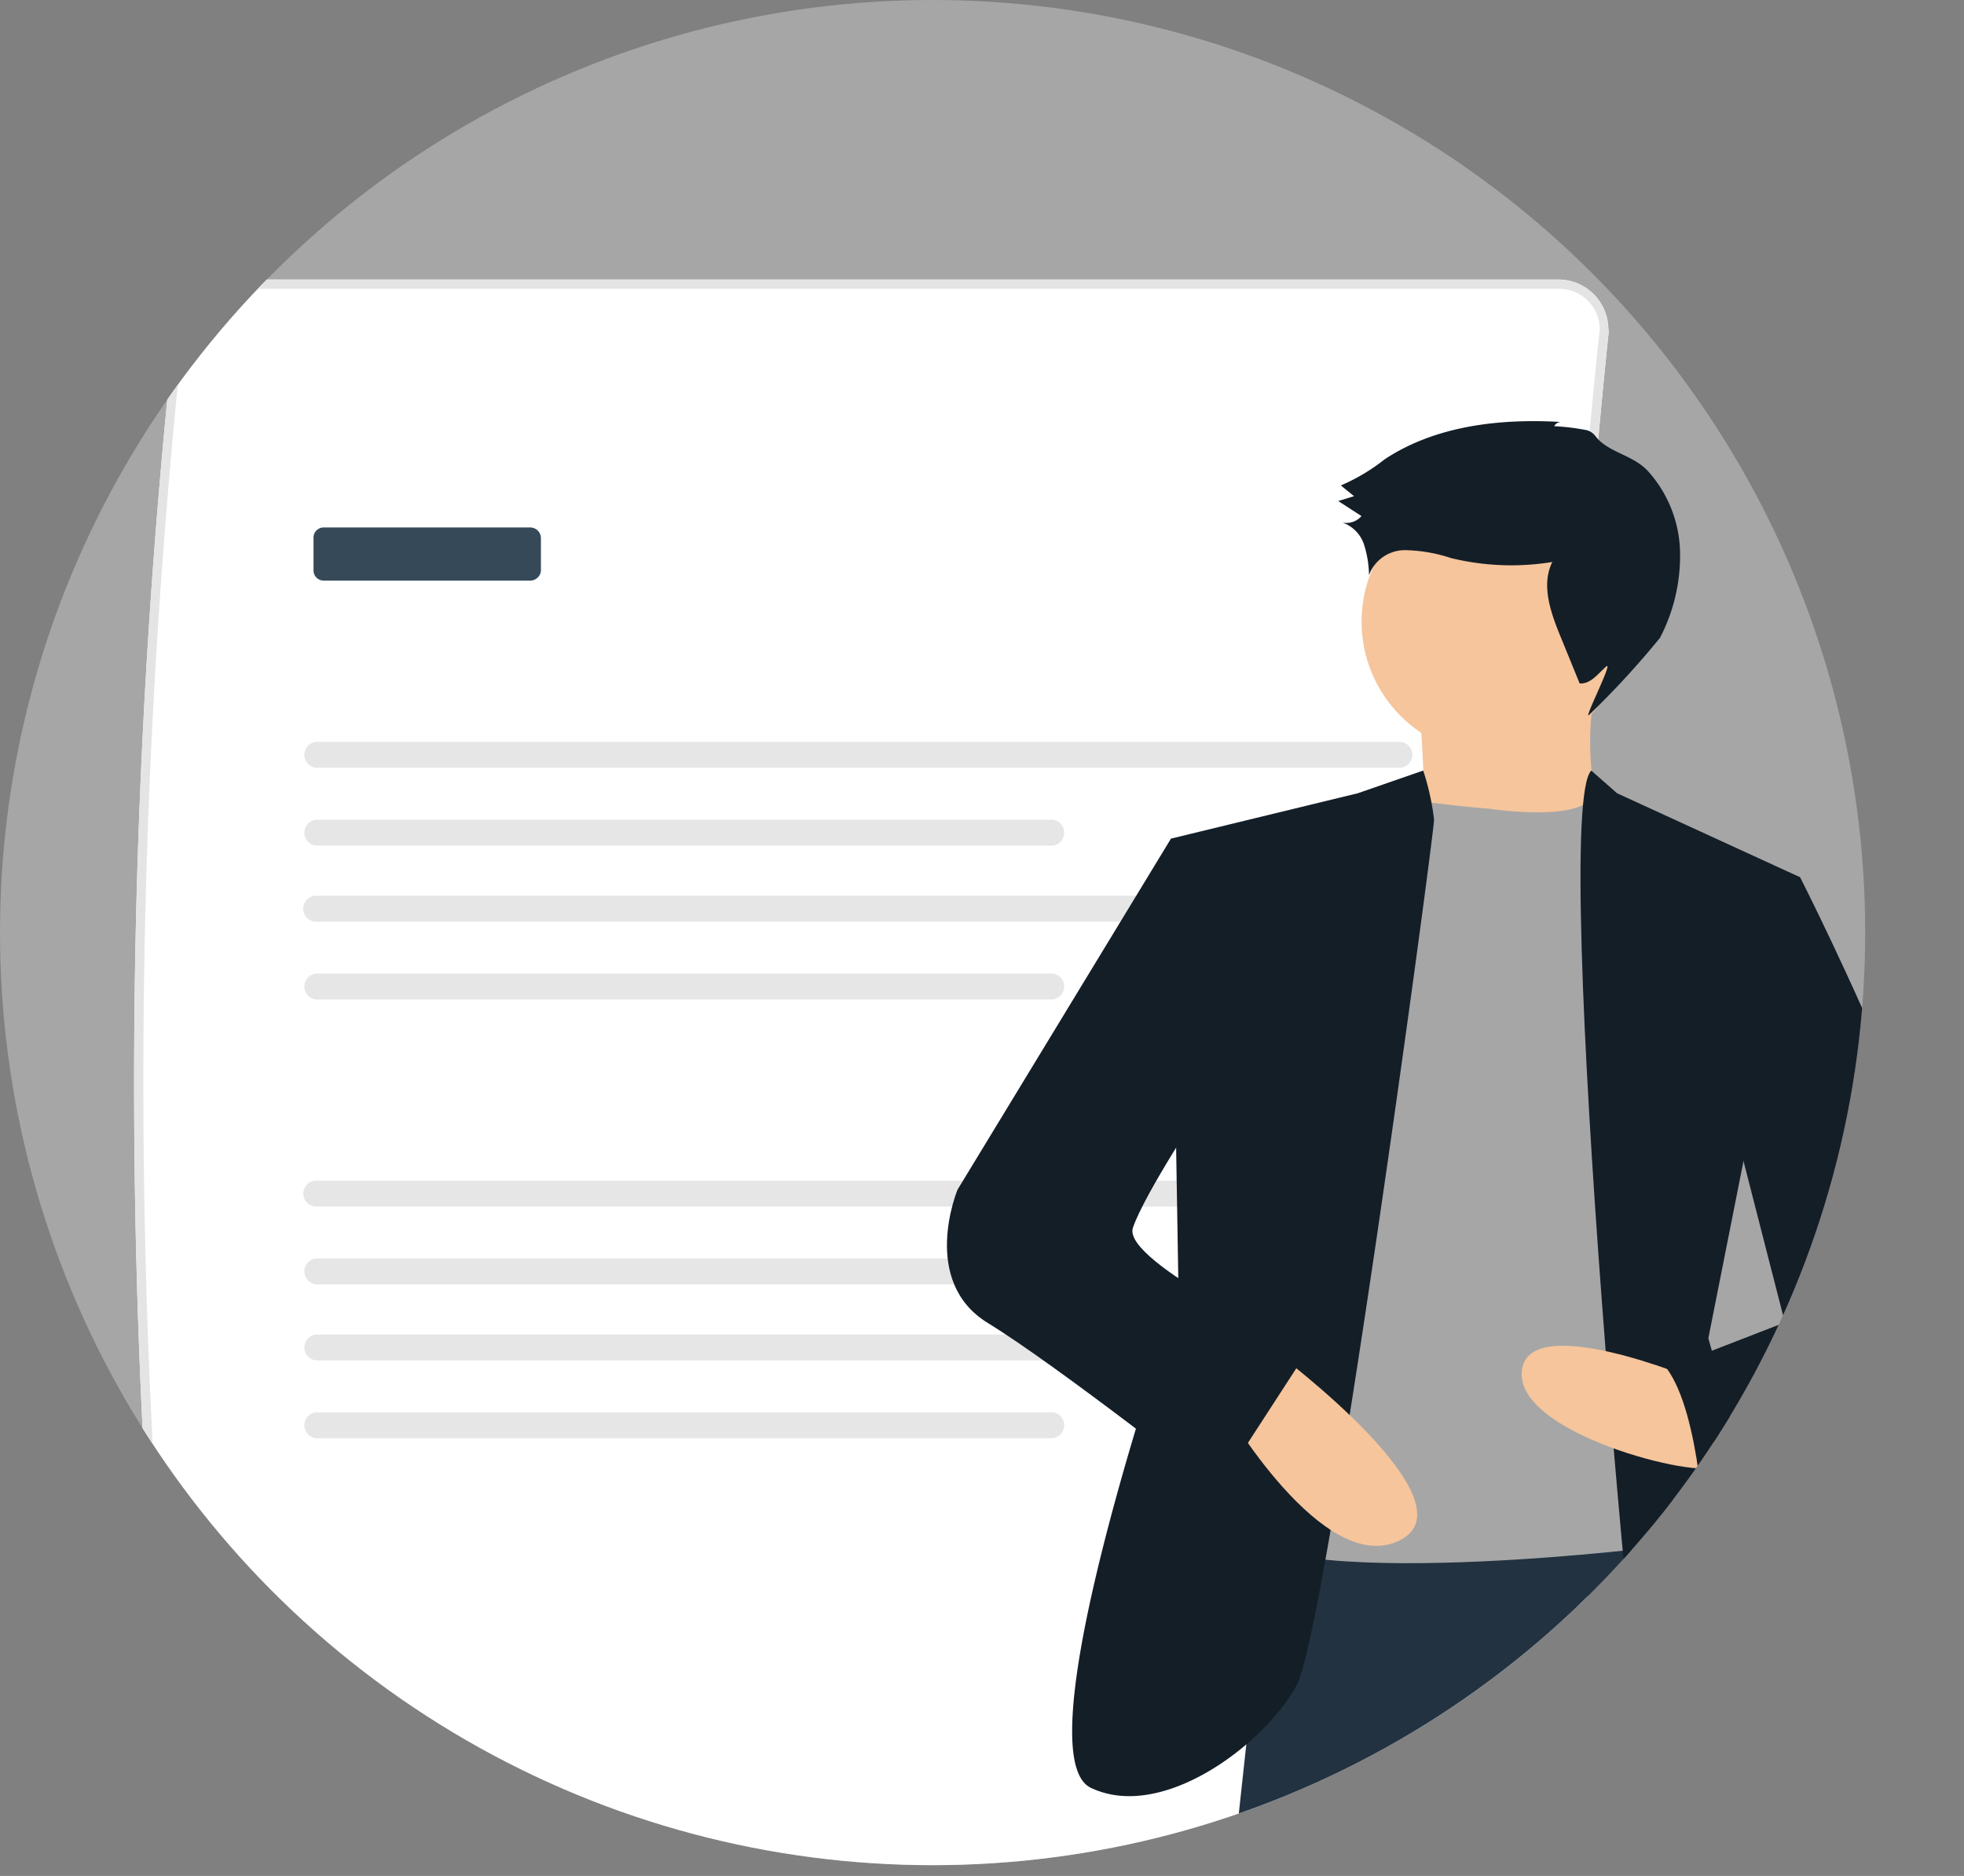
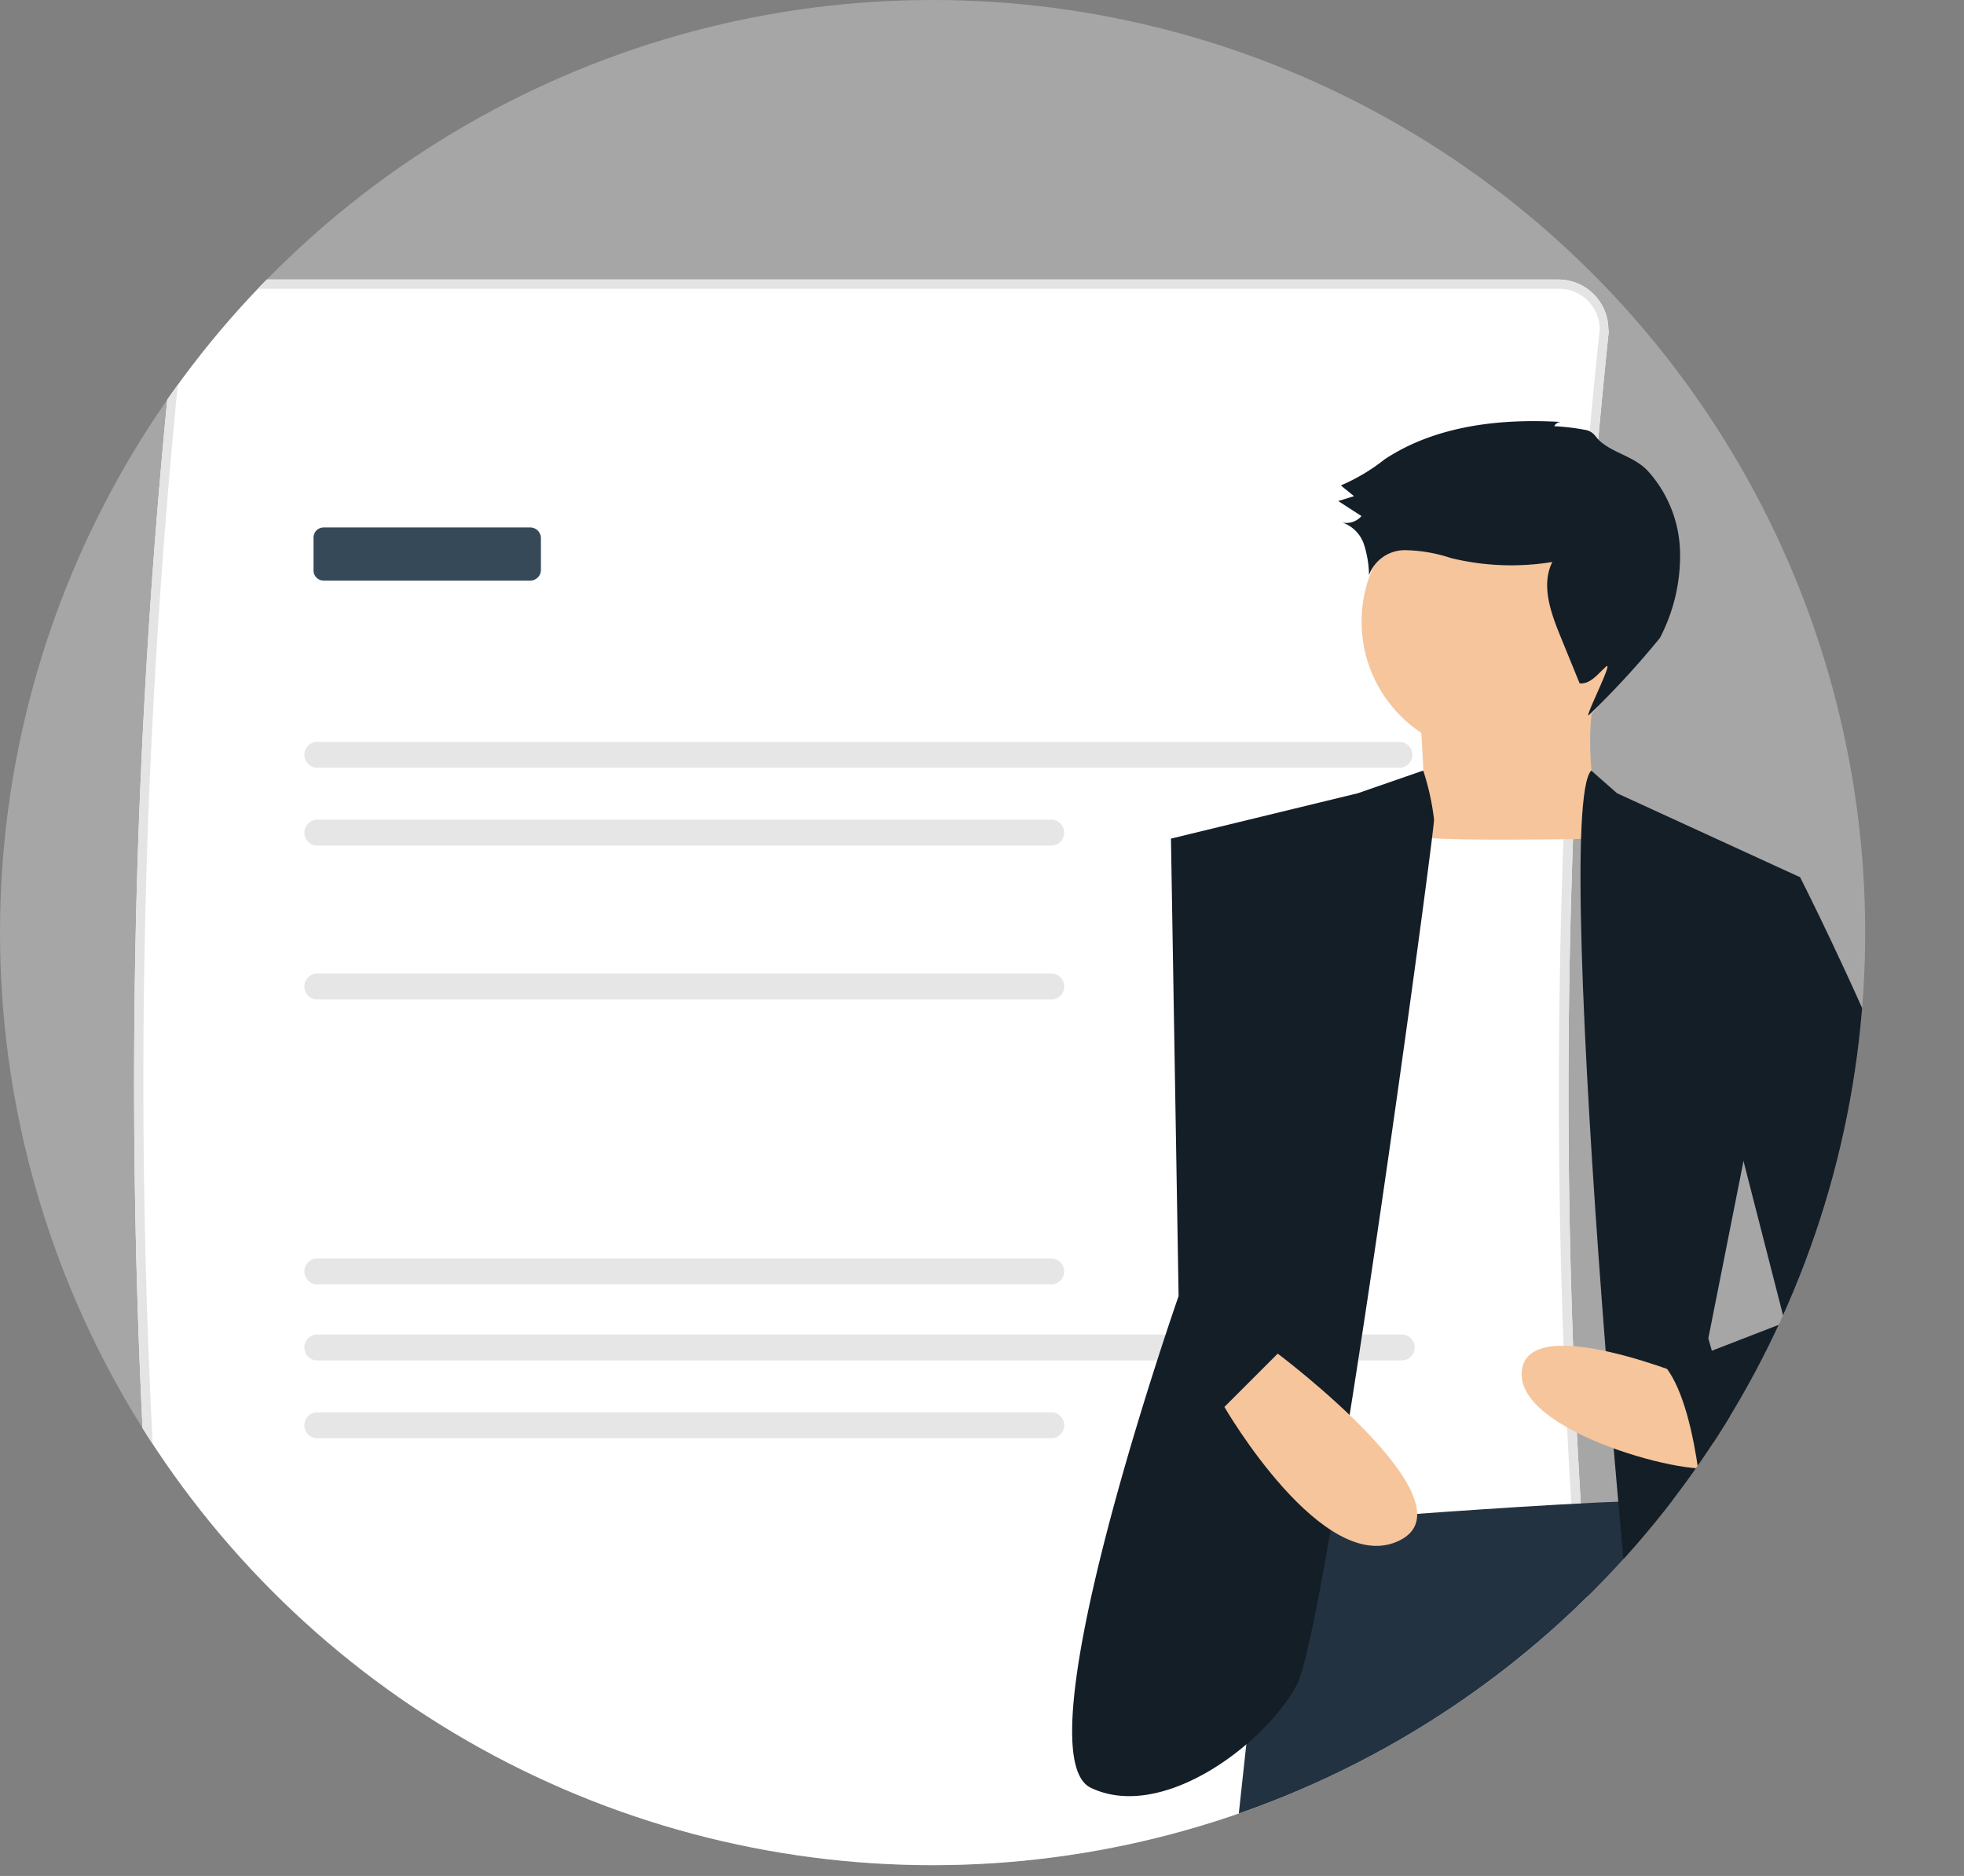
<svg xmlns="http://www.w3.org/2000/svg" viewBox="0 0 182.67 174.48">
  <rect x="0" y="0" width="182.67" height="174.48" fill="#808080" stroke="none" />
  <defs>
    <style>.cls-1{fill:none;}.cls-2{fill:#a6a6a6;}.cls-3{clip-path:url(#clip-path);}.cls-4{fill:#fff;}.cls-5{fill:#e4e4e4;}.cls-6{fill:#e6e6e6;}.cls-7{fill:#354959;}.cls-8{fill:#223241;}.cls-9{fill:#f6c59c;}.cls-10{fill:#141e27;}</style>
    <clipPath id="clip-path">
      <circle class="cls-1" cx="86.74" cy="86.74" r="86.74" />
    </clipPath>
  </defs>
  <g id="Capa_2" data-name="Capa 2">
    <g id="Capa_1-2" data-name="Capa 1">
      <circle class="cls-2" cx="86.74" cy="86.74" r="86.74" />
      <g class="cls-3">
        <path class="cls-4" d="M149.59,30.6A4.65,4.65,0,0,0,145,26H20.86a4.65,4.65,0,0,0-4.63,4.61,656.62,656.62,0,0,0-2.08,117q.51,7,1.2,13.95.36,3.72.77,7.42c0,.32.07.63.11,1a4.64,4.64,0,0,0,4.63,4.61H145a4.64,4.64,0,0,0,4.63-4.63v0c-5-44.49-5-91.31,0-139.16Z" />
        <path class="cls-5" d="M149.59,30.6A4.65,4.65,0,0,0,145,26H20.86a4.65,4.65,0,0,0-4.63,4.61,656.62,656.62,0,0,0-2.08,117q.51,7,1.2,13.95.36,3.72.77,7.42c0,.32.07.63.11,1a4.64,4.64,0,0,0,4.63,4.61H145a4.64,4.64,0,0,0,4.63-4.63v0c-5-44.49-5-91.31,0-139.16Zm-.84,139.27a3.81,3.81,0,0,1-3.79,3.77H20.86a3.8,3.8,0,0,1-3.79-3.79v0L17,169c-.29-2.57-.56-5.16-.81-7.74q-.66-6.81-1.17-13.7A656,656,0,0,1,17.07,30.64v0a3.79,3.79,0,0,1,3.79-3.78H145a3.79,3.79,0,0,1,3.79,3.76C143.73,78.46,143.73,125.33,148.75,169.87Z" />
        <path id="a974c3de-8d03-408b-a459-3ce6ba461bdb-542" class="cls-6" d="M29.41,69a1.21,1.21,0,0,0,0,2.41H130.26a1.21,1.21,0,0,0,0-2.41Z" />
        <path id="e9133026-9528-4ac3-aa69-83f109aff1e3-543" class="cls-6" d="M29.41,76.24a1.21,1.21,0,0,0,0,2.41H97.88a1.21,1.21,0,0,0,0-2.41Z" />
-         <path id="a406ca83-8296-4426-a4ed-8cd27cbcb96b-544" class="cls-6" d="M29.41,83.31a1.21,1.21,0,0,0,0,2.42H130.26a1.21,1.21,0,1,0,0-2.42Z" />
        <path id="be321b5a-3e39-41eb-b9b2-711d73db0143-545" class="cls-6" d="M29.41,90.55a1.21,1.21,0,0,0,0,2.41H97.88a1.21,1.21,0,0,0,0-2.41Z" />
-         <path id="a5a7e885-834f-470d-9162-1a1fa51c1163-546" class="cls-6" d="M29.41,109.81a1.21,1.21,0,0,0-1.2,1.21,1.2,1.2,0,0,0,1.2,1.2H130.26a1.21,1.21,0,0,0,0-2.41Z" />
        <path id="a5fcdb43-4805-483f-9462-6a7e4850dca6-547" class="cls-6" d="M29.41,117.05a1.21,1.21,0,0,0,0,2.41H97.88a1.21,1.21,0,0,0,0-2.41Z" />
-         <path id="b765b6a8-7afa-43c2-95d1-39dcbde99f83-548" class="cls-6" d="M29.41,124.12a1.21,1.21,0,0,0,0,2.41H130.26a1.21,1.21,0,1,0,0-2.41Z" />
+         <path id="b765b6a8-7afa-43c2-95d1-39dcbde99f83-548" class="cls-6" d="M29.41,124.12a1.21,1.21,0,0,0,0,2.41H130.26a1.21,1.21,0,1,0,0-2.41" />
        <path id="e421dd9d-74a5-4920-9c7d-c121b8cd01e8-549" class="cls-6" d="M29.41,131.36a1.21,1.21,0,0,0,0,2.41H97.88a1.21,1.21,0,0,0,0-2.41Z" />
        <path id="ea3081fc-4e36-4189-92a3-e6d1b5b4a040-550" class="cls-7" d="M49.37,54H30.1a.94.94,0,0,1-.94-.94V50a.94.94,0,0,1,.94-.94H49.37a1,1,0,0,1,.94.94v3.08A1,1,0,0,1,49.37,54Z" />
        <path class="cls-8" d="M118.13,141.86l-3.54,32.62h24.46l1.07-2.49,1.41,2.49h23.05s-1.77-33.69-5-34.75S118.13,141.86,118.13,141.86Z" />
        <circle class="cls-9" cx="139.05" cy="57.82" r="12.41" />
        <path class="cls-9" d="M132,65.62S133,77,132,77.68,149,78,149,78s-2.48-10.28,0-15.24Z" />
-         <path class="cls-2" d="M138.34,75.2s9.13,1.42,9.88-1.42l4.66,6.38.35,63.82s-37.93,4.61-39.35-2.83,14.53-66.31,14.53-66.31l4-.26S137.63,75.2,138.34,75.2Z" />
        <path class="cls-10" d="M132.37,71.67l-6.08,2.11L108.91,78l.71,42.55s-14.89,42.55-8.15,45.74,16.31-4.25,19.14-9.57,12.77-79.07,12.77-80.49A23,23,0,0,0,132.37,71.67Z" />
        <path class="cls-10" d="M148,71.67l2.4,2.11,17,7.8-8.51,42.9s11.34,39,7.09,41.13-10.64,8.16-12.06,4.61S144.17,75.59,148,71.67Z" />
        <path class="cls-9" d="M157.84,128.38s-16-6.73-16.31-.71,18.09,10.29,18.09,8.51S157.84,128.38,157.84,128.38Z" />
        <path class="cls-9" d="M118.84,125.9s18.44,13.83,11.35,17.37-16.31-12.41-16.31-12.41Z" />
        <path class="cls-10" d="M144.56,39.64a.7.7,0,0,1,.66-.39c-5.68-.34-11.67.33-16.42,3.46a17.92,17.92,0,0,1-4.09,2.44l1.23,1-1.47.45,2.16,1.4a1.86,1.86,0,0,1-1.78.6,3.23,3.23,0,0,1,2,2,9.72,9.72,0,0,1,.48,2.89,3.55,3.55,0,0,1,3.35-2.32,14.37,14.37,0,0,1,4.29.74,23.68,23.68,0,0,0,9.41.36c-1.06,2.13-.16,4.68.74,6.88l1.8,4.41c1,.1,1.71-.9,2.46-1.56s-2,4.73-1.62,4.53a80.9,80.9,0,0,0,6.63-7.2,16.52,16.52,0,0,0,1.87-8,11.61,11.61,0,0,0-3-7.53c-1.29-1.36-3.08-1.6-4.4-2.73-.51-.44-.52-.79-1.23-1.05A21.33,21.33,0,0,0,144.56,39.64Z" />
-         <path class="cls-10" d="M111.4,79.1,108.91,78,89.06,110.65s-3.55,8.51,2.83,12.41,21.28,15.61,21.28,15.61l8.51-13.12s-17.38-8.16-16.31-11.35,6.73-11.7,6.73-11.7Z" />
        <path class="cls-10" d="M162.81,80.87l4.61.71s19.14,37.58,14.54,44.68-23.41,17-23.41,17-.35-11.7-3.54-16l11-4.26-6-23.4Z" />
      </g>
    </g>
  </g>
</svg>